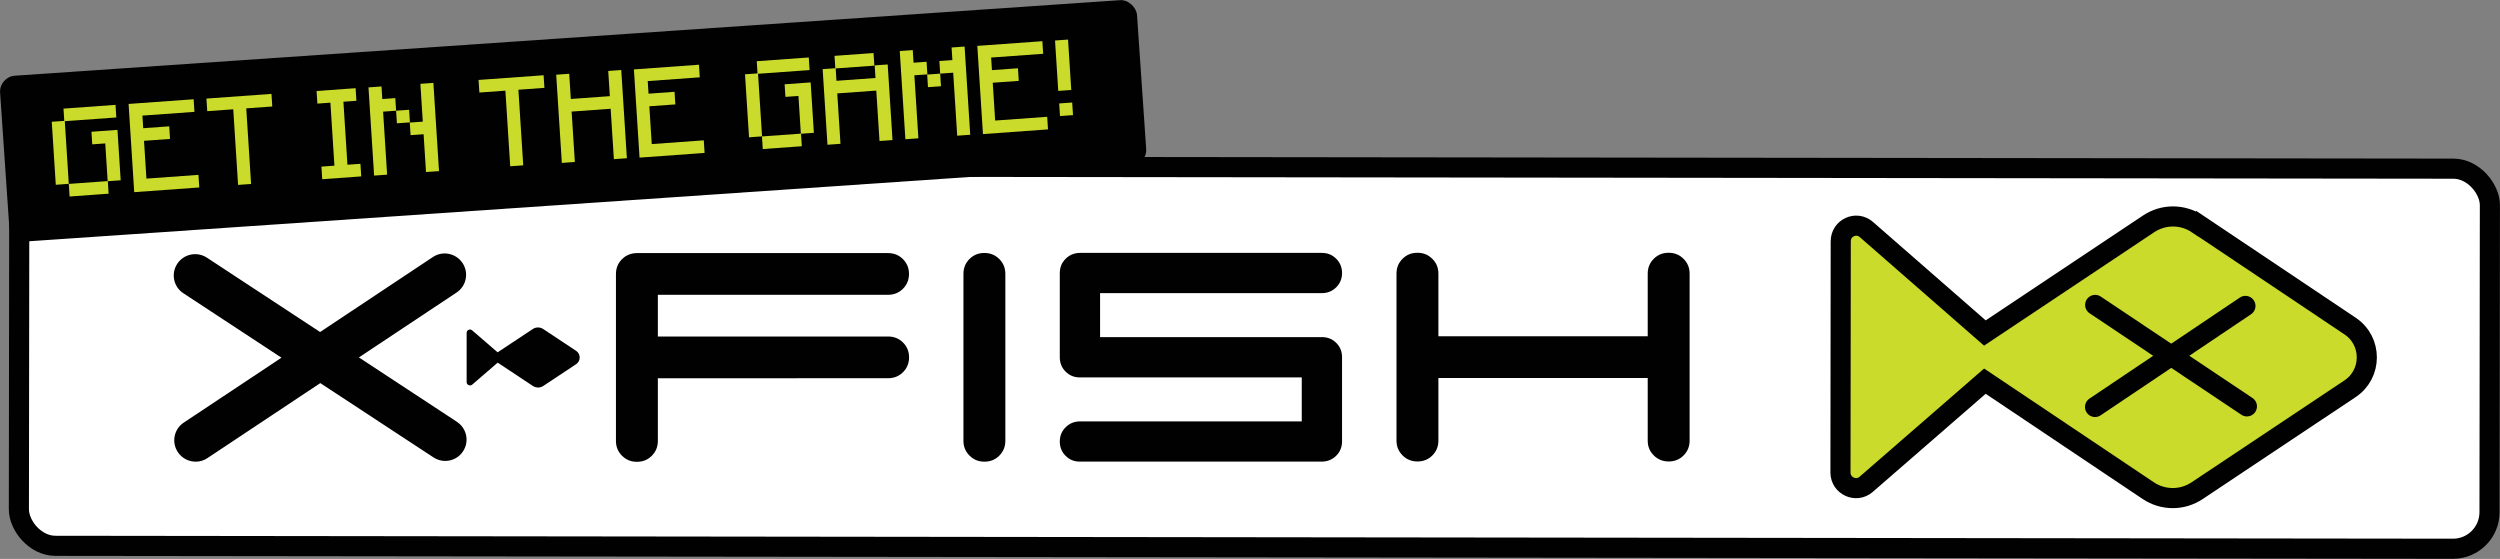
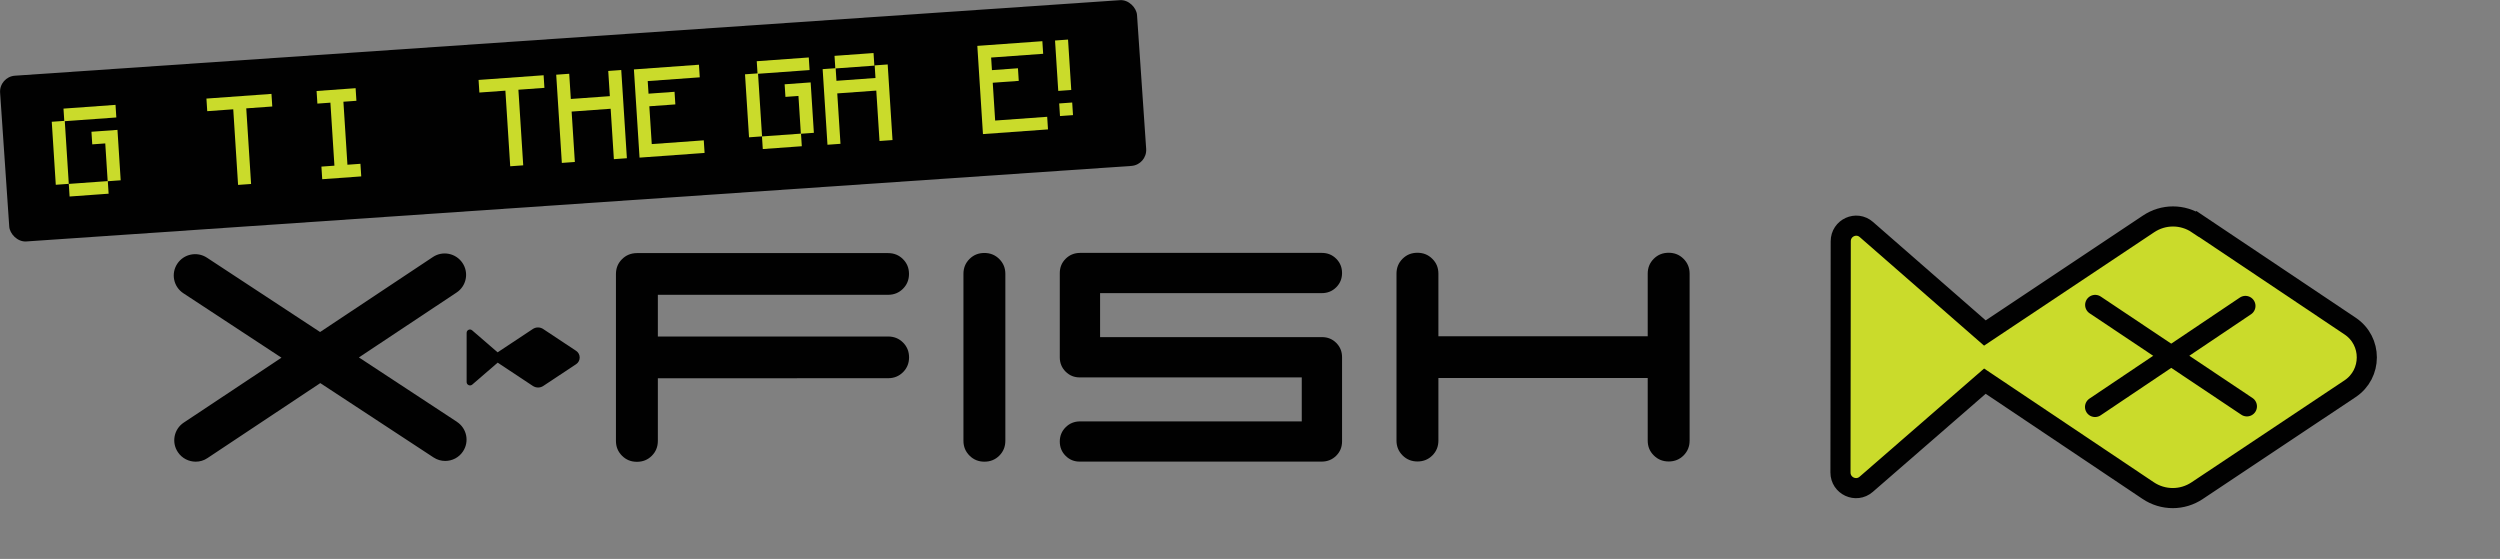
<svg xmlns="http://www.w3.org/2000/svg" id="a" data-name="Layer 1" viewBox="0 0 372.88 83.37">
  <rect x="0" y="0" width="372.88" height="83.37" fill="#808080" stroke="none" />
  <defs>
    <style>
      .b {
        fill: none;
      }

      .b, .c, .d {
        stroke: #010101;
        stroke-miterlimit: 10;
        stroke-width: 3px;
      }

      .e {
        fill: #010101;
      }

      .e, .f {
        stroke-width: 0px;
      }

      .f, .c {
        fill: #cadb2b;
      }

      .c {
        stroke-linecap: round;
      }

      .d {
        fill: #fff;
      }
    </style>
  </defs>
-   <rect class="d" x="2.84" y="24.95" width="368.5" height="56.69" rx="5.45" ry="5.45" transform="translate(.07 -.24) rotate(.07)" />
  <g>
    <path class="e" d="M132.46,43.97c.88,0,1.62-.3,2.22-.9s.9-1.34.9-2.21c0-.88-.3-1.61-.9-2.21-.6-.6-1.34-.9-2.22-.9h-37.47c-.88.01-1.62.31-2.22.91-.6.6-.9,1.34-.9,2.21v24.9c0,.88.31,1.61.91,2.21.6.6,1.34.9,2.22.9s1.62-.3,2.22-.9c.6-.6.9-1.34.9-2.22v-9.34s34.35-.01,34.35-.01c.88,0,1.62-.3,2.22-.9.6-.6.9-1.34.9-2.21s-.3-1.61-.9-2.21c-.6-.6-1.34-.9-2.22-.9h-34.35s0-6.22,0-6.22h34.35Z" />
    <path class="e" d="M146.82,37.73c-.88,0-1.62.3-2.22.9s-.9,1.34-.9,2.21v24.91c0,.88.31,1.61.91,2.21s1.34.9,2.22.9,1.62-.3,2.22-.9c.6-.6.9-1.34.9-2.21v-24.91c0-.88-.31-1.61-.91-2.21-.6-.6-1.34-.9-2.22-.9" />
    <path class="e" d="M197.16,43.72c.84,0,1.56-.29,2.14-.87.58-.58.87-1.29.87-2.13s-.29-1.55-.87-2.13c-.58-.58-1.29-.87-2.14-.87h-36.08c-.85.01-1.56.3-2.14.88-.58.58-.87,1.29-.87,2.13v12.57c0,.84.29,1.55.87,2.13.58.58,1.29.87,2.14.86h33.08s0,6.56,0,6.56h-33.08c-.85.01-1.56.3-2.14.88-.58.58-.87,1.29-.87,2.13,0,.84.29,1.55.87,2.13.58.58,1.29.87,2.14.86h36.08c.84-.01,1.56-.3,2.14-.88.58-.58.87-1.29.87-2.13v-12.57c0-.85-.29-1.55-.87-2.13-.58-.58-1.29-.86-2.14-.86h-33.08s0-6.56,0-6.56h33.08Z" />
    <path class="e" d="M251.1,38.6c-.6-.6-1.34-.9-2.22-.9s-1.62.3-2.22.9c-.6.6-.9,1.34-.9,2.21v9.34s-31.22,0-31.22,0v-9.34c0-.88-.3-1.61-.91-2.21-.6-.6-1.34-.9-2.22-.9s-1.62.3-2.22.9c-.6.6-.9,1.34-.9,2.21v24.91c0,.88.31,1.61.91,2.21.6.6,1.34.9,2.22.9s1.62-.3,2.22-.9c.6-.6.9-1.34.9-2.21v-9.34s31.22,0,31.22,0v9.34c0,.88.3,1.61.91,2.21.6.6,1.34.9,2.22.9s1.62-.3,2.22-.9c.6-.6.9-1.34.9-2.21v-24.91c0-.88-.31-1.61-.91-2.21" />
    <path class="e" d="M68.16,62.92l-14.63-9.61,14.57-9.68c1.47-.97,1.86-2.95.88-4.41-.98-1.46-2.96-1.86-4.42-.88l-16.82,11.18-16.88-11.09c-1.47-.96-3.45-.56-4.42.91-.97,1.47-.56,3.44.91,4.4l14.63,9.61-14.57,9.68c-1.47.97-1.86,2.95-.88,4.41.61.92,1.63,1.42,2.66,1.42.61,0,1.22-.17,1.76-.54l16.82-11.18,16.88,11.08c.54.36,1.15.53,1.75.53,1.04,0,2.05-.5,2.66-1.43.97-1.47.56-3.44-.91-4.4" />
    <path class="e" d="M81.03,49.08c-.48-.32-1.1-.32-1.57,0l-5.24,3.47-3.8-3.28c-.32-.28-.82-.05-.82.37v7.35c0,.42.5.65.83.38l3.8-3.28,5.24,3.47c.48.32,1.1.32,1.57,0l4.89-3.24c.71-.47.71-1.52,0-1.99l-4.89-3.24Z" />
  </g>
  <g>
    <g>
      <path class="f" d="M327.77,33.41c-2.22-1.5-5.11-1.5-7.33,0l-24.39,16.26-17.67-15.43c-1.5-1.32-3.83-.25-3.83,1.75l-.04,34.48c0,1.99,2.32,3.07,3.83,1.77l17.71-15.39,24.35,16.32c2.22,1.49,5.11,1.5,7.33,0l22.79-15.19c3.32-2.21,3.33-7.12.01-9.34l-22.75-15.24Z" />
      <path class="b" d="M327.77,33.41c-2.22-1.5-5.11-1.5-7.33,0l-24.39,16.26-17.67-15.43c-1.5-1.32-3.83-.25-3.83,1.75l-.04,34.48c0,1.99,2.32,3.07,3.83,1.77l17.71-15.39,24.35,16.32c2.22,1.49,5.11,1.5,7.33,0l22.79-15.19c3.32-2.21,3.33-7.12.01-9.34l-22.75-15.24h0Z" />
    </g>
    <g>
      <line class="c" x1="312.5" y1="45.48" x2="335.13" y2="60.61" />
      <line class="c" x1="334.91" y1="45.63" x2="312.48" y2="60.7" />
    </g>
  </g>
  <g>
    <rect class="e" x=".5" y="5.62" width="169.97" height="24.78" rx="2.38" ry="2.38" transform="translate(-1.03 5.88) rotate(-3.91)" />
    <g>
      <path class="f" d="M10.26,27.42l-.97.07-.97.07-.06-.94-.06-.94-.06-.94-.06-.94-.06-.94-.06-.94-.06-.94-.06-.94-.06-.94-.06-.94.97-.07.97-.07.06.94.06.94.06.94.06.94.06.94.06.94.06.94.06.94.06.94.06.94ZM16.38,17.59l-.97.07-.97.07-.97.07-.97.07-.97.07-.97.07-.97.07-.06-.94-.06-.94.97-.07.97-.07.97-.07.97-.07.97-.07.97-.07.97-.07.97-.07.06.94.06.94-.97.07ZM15.23,28.96l-.97.07-.97.07-.97.07-.97.07-.97.07-.06-.94-.06-.94.97-.07.97-.07.97-.07.97-.07.97-.07.97-.07.06.94.06.94-.97.07ZM17.03,26.96l-.97.07-.06-.94-.06-.94-.06-.94-.06-.94-.06-.94-.06-.94-.97.07-.97.07-.06-.94-.06-.94.97-.07.97-.07.97-.07.97-.07.06.94.06.94.06.94.06.94.06.94.06.94.06.94.06.94-.97.07Z" />
-       <path class="f" d="M28.75,28.03l-.97.07-.97.07-.97.07-.97.07-.97.07-.97.07-.97.07-.97.07-.97.07-.06-.94-.06-.94-.06-.94-.06-.94-.06-.94-.06-.94-.06-.94-.06-.94-.06-.94-.06-.94-.06-.94-.06-.94-.06-.94-.06-.94.97-.07.97-.07.97-.07.97-.07.97-.07.97-.07.97-.07.97-.07.97-.07.97-.07.06.94.06.94-.97.07-.97.07-.97.07-.97.07-.97.07-.97.07-.97.07-.97.07.06.94.06.94.97-.07.97-.07.97-.07.97-.07.06.94.06.94-.97.07-.97.07-.97.07-.97.07.06.94.06.94.06.94.06.94.06.94.06.94.97-.07.97-.07.97-.07.97-.07.97-.07.97-.07.97-.07.97-.07.06.94.06.94-.97.07Z" />
      <path class="f" d="M36.48,27.51l-.97.07-.06-.94-.06-.94-.06-.94-.06-.94-.06-.94-.06-.94-.06-.94-.06-.94-.06-.94-.06-.94-.06-.94-.06-.94-.97.07-.97.07-.97.07-.97.07-.06-.94-.06-.94.97-.07.97-.07.97-.07.97-.07.97-.07.97-.07.97-.07.97-.07.97-.07.97-.07.06.94.06.94-.97.07-.97.07-.97.07-.97.07.06.94.06.94.06.94.06.94.06.94.06.94.06.94.06.94.06.94.06.94.06.94.06.94-.97.07Z" />
      <path class="f" d="M52.91,26.38l-.97.07-.97.07-.97.07-.97.07-.97.07-.06-.94-.06-.94.97-.07.97-.07-.06-.94-.06-.94-.06-.94-.06-.94-.06-.94-.06-.94-.06-.94-.06-.94-.06-.94-.06-.94-.97.07-.97.07-.06-.94-.06-.94.97-.07.97-.07.97-.07.97-.07.97-.07.97-.07.06.94.06.94-.97.07-.97.07.06.94.06.94.06.94.06.94.06.94.06.94.06.94.06.94.06.94.06.94.97-.07.97-.07.06.94.06.94-.97.07Z" />
-       <path class="f" d="M56.77,26.12l-.97.07-.06-.94-.06-.94-.06-.94-.06-.94-.06-.94-.06-.94-.06-.94-.06-.94-.06-.94-.06-.94-.06-.94-.06-.94-.06-.94-.06-.94.97-.07.97-.07.06.94.06.94.97-.07.97-.07.06.94.06.94.97-.07.97-.07.06.94.06.94-.97.07-.97.07-.06-.94-.06-.94-.97.07-.97.07.06.94.06.94.06.94.06.94.06.94.06.94.06.94.06.94.06.94.06.94-.97.07ZM64.51,25.59l-.97.07-.06-.94-.06-.94-.06-.94-.06-.94-.06-.94-.06-.94-.97.07-.97.07-.06-.94-.06-.94.97-.07.97-.07-.06-.94-.06-.94-.06-.94-.06-.94-.06-.94-.06-.94.97-.07.97-.07.06.94.06.94.06.94.06.94.06.94.06.94.06.94.06.94.06.94.06.94.06.94.06.94.06.94.06.94-.97.07Z" />
      <path class="f" d="M77.07,24.73l-.97.07-.06-.94-.06-.94-.06-.94-.06-.94-.06-.94-.06-.94-.06-.94-.06-.94-.06-.94-.06-.94-.06-.94-.06-.94-.97.07-.97.07-.97.07-.97.07-.06-.94-.06-.94.97-.07.97-.07.97-.07.97-.07.97-.07.97-.07.97-.07.97-.07.97-.07.97-.07.06.94.06.94-.97.07-.97.07-.97.07-.97.07.06.94.06.94.06.94.06.94.06.94.06.94.06.94.06.94.06.94.06.94.06.94.06.94-.97.07Z" />
      <path class="f" d="M92.53,23.67l-.97.07-.06-.94-.06-.94-.06-.94-.06-.94-.06-.94-.06-.94-.06-.94-.06-.94-.97.07-.97.07-.97.07-.97.07-.97.07-.97.07.06.94.06.94.06.94.06.94.06.94.06.94.06.94.06.94-.97.07-.97.07-.06-.94-.06-.94-.06-.94-.06-.94-.06-.94-.06-.94-.06-.94-.06-.94-.06-.94-.06-.94-.06-.94-.06-.94-.06-.94-.06-.94.97-.07.97-.07.06.94.06.94.06.94.06.94.97-.07.97-.07.97-.07.97-.07.97-.07.97-.07-.06-.94-.06-.94-.06-.94-.06-.94.97-.07.97-.07.06.94.06.94.06.94.06.94.06.94.06.94.06.94.06.94.06.94.06.94.06.94.06.94.06.94.06.94-.97.07Z" />
      <path class="f" d="M104.12,22.88l-.97.07-.97.07-.97.07-.97.07-.97.07-.97.07-.97.07-.97.07-.97.07-.06-.94-.06-.94-.06-.94-.06-.94-.06-.94-.06-.94-.06-.94-.06-.94-.06-.94-.06-.94-.06-.94-.06-.94-.06-.94-.06-.94.97-.07.97-.07.97-.07.97-.07.97-.07.97-.07.97-.07.97-.07.97-.07.97-.07.06.94.06.94-.97.07-.97.07-.97.07-.97.07-.97.07-.97.07-.97.07-.97.07.06.94.06.94.97-.07.97-.07.97-.07.97-.07.06.94.06.94-.97.07-.97.07-.97.07-.97.07.06.94.06.94.06.94.06.94.06.94.06.94.97-.07.97-.07.97-.07.97-.07.97-.07.97-.07.97-.07.97-.07.06.94.06.94-.97.07Z" />
      <path class="f" d="M113.66,20.34l-.97.07-.97.07-.06-.94-.06-.94-.06-.94-.06-.94-.06-.94-.06-.94-.06-.94-.06-.94-.06-.94-.06-.94.97-.07.97-.07.06.94.06.94.06.94.06.94.06.94.06.94.06.94.06.94.06.94.06.94ZM119.78,10.52l-.97.07-.97.07-.97.07-.97.07-.97.07-.97.07-.97.07-.06-.94-.06-.94.97-.07.97-.07.97-.07.97-.07.97-.07.97-.07.97-.07.97-.07.06.94.06.94-.97.07ZM118.62,21.88l-.97.07-.97.07-.97.07-.97.07-.97.07-.06-.94-.06-.94.97-.07.97-.07.97-.07.97-.07.97-.07.97-.07.06.94.06.94-.97.07ZM120.42,19.88l-.97.07-.06-.94-.06-.94-.06-.94-.06-.94-.06-.94-.06-.94-.97.07-.97.07-.06-.94-.06-.94.97-.07.97-.07.97-.07.97-.07.06.94.06.94.06.94.06.94.06.94.06.94.06.94.06.94-.97.07Z" />
      <path class="f" d="M132.15,20.96l-.97.07-.06-.94-.06-.94-.06-.94-.06-.94-.06-.94-.06-.94-.06-.94-.06-.94-.97.07-.97.07-.97.07-.97.07-.97.07-.97.07.06.94.06.94.06.94.06.94.06.94.06.94.06.94.06.94-.97.07-.97.07-.06-.94-.06-.94-.06-.94-.06-.94-.06-.94-.06-.94-.06-.94-.06-.94-.06-.94-.06-.94-.06-.94-.06-.94.97-.07.97-.07.06.94.06.94.97-.07.97-.07.97-.07.97-.07.97-.07.97-.07-.06-.94-.06-.94.97-.07.97-.07.06.94.06.94.06.94.06.94.06.94.06.94.06.94.06.94.06.94.06.94.06.94.06.94-.97.07ZM130.41,9.79l-.97.07-.97.07-.97.07-.97.07-.97.07-.97.07-.06-.94-.06-.94.97-.07.97-.07.97-.07.97-.07.97-.07.97-.07.06.94.06.94Z" />
-       <path class="f" d="M136.01,20.7l-.97.07-.06-.94-.06-.94-.06-.94-.06-.94-.06-.94-.06-.94-.06-.94-.06-.94-.06-.94-.06-.94-.06-.94-.06-.94-.06-.94-.06-.94.97-.07.97-.07.06.94.06.94.97-.07.97-.07.06.94.06.94-.97.07-.97.07.06.94.06.94.06.94.06.94.06.94.06.94.06.94.06.94.06.94.06.94-.97.07ZM143.74,20.17l-.97.07-.06-.94-.06-.94-.06-.94-.06-.94-.06-.94-.06-.94-.06-.94-.06-.94-.06-.94-.06-.94-.97.07-.97.07.06.94.06.94-.97.07-.97.07-.06-.94-.06-.94.97-.07.97-.07-.06-.94-.06-.94.97-.07.97-.07-.06-.94-.06-.94.97-.07.97-.07.06.94.06.94.06.94.06.94.06.94.06.94.06.94.06.94.06.94.06.94.06.94.06.94.06.94.06.94-.97.07Z" />
      <path class="f" d="M155.34,19.37l-.97.07-.97.07-.97.07-.97.07-.97.07-.97.07-.97.07-.97.07-.97.07-.06-.94-.06-.94-.06-.94-.06-.94-.06-.94-.06-.94-.06-.94-.06-.94-.06-.94-.06-.94-.06-.94-.06-.94-.06-.94-.06-.94.97-.07.97-.07.97-.07.97-.07.97-.07.97-.07.97-.07.97-.07.97-.07.97-.07.06.94.06.94-.97.07-.97.07-.97.07-.97.07-.97.07-.97.07-.97.07-.97.07.06.94.06.94.97-.07.97-.07.97-.07.97-.07.06.94.06.94-.97.07-.97.07-.97.07-.97.07.06.94.06.94.06.94.06.94.06.94.06.94.97-.07.97-.07.97-.07.97-.07.97-.07.97-.07.97-.07.97-.07.06.94.06.94-.97.07Z" />
      <path class="f" d="M158.81,13.49l-.97.07-.06-.94-.06-.94-.06-.94-.06-.94-.06-.94-.06-.94-.06-.94-.06-.94.97-.07.97-.07.06.94.06.94.06.94.06.94.06.94.06.94.06.94.06.94-.97.07ZM159.07,17.24l-.97.07-.06-.94-.06-.94.97-.07.97-.07.06.94.06.94-.97.07Z" />
    </g>
  </g>
</svg>